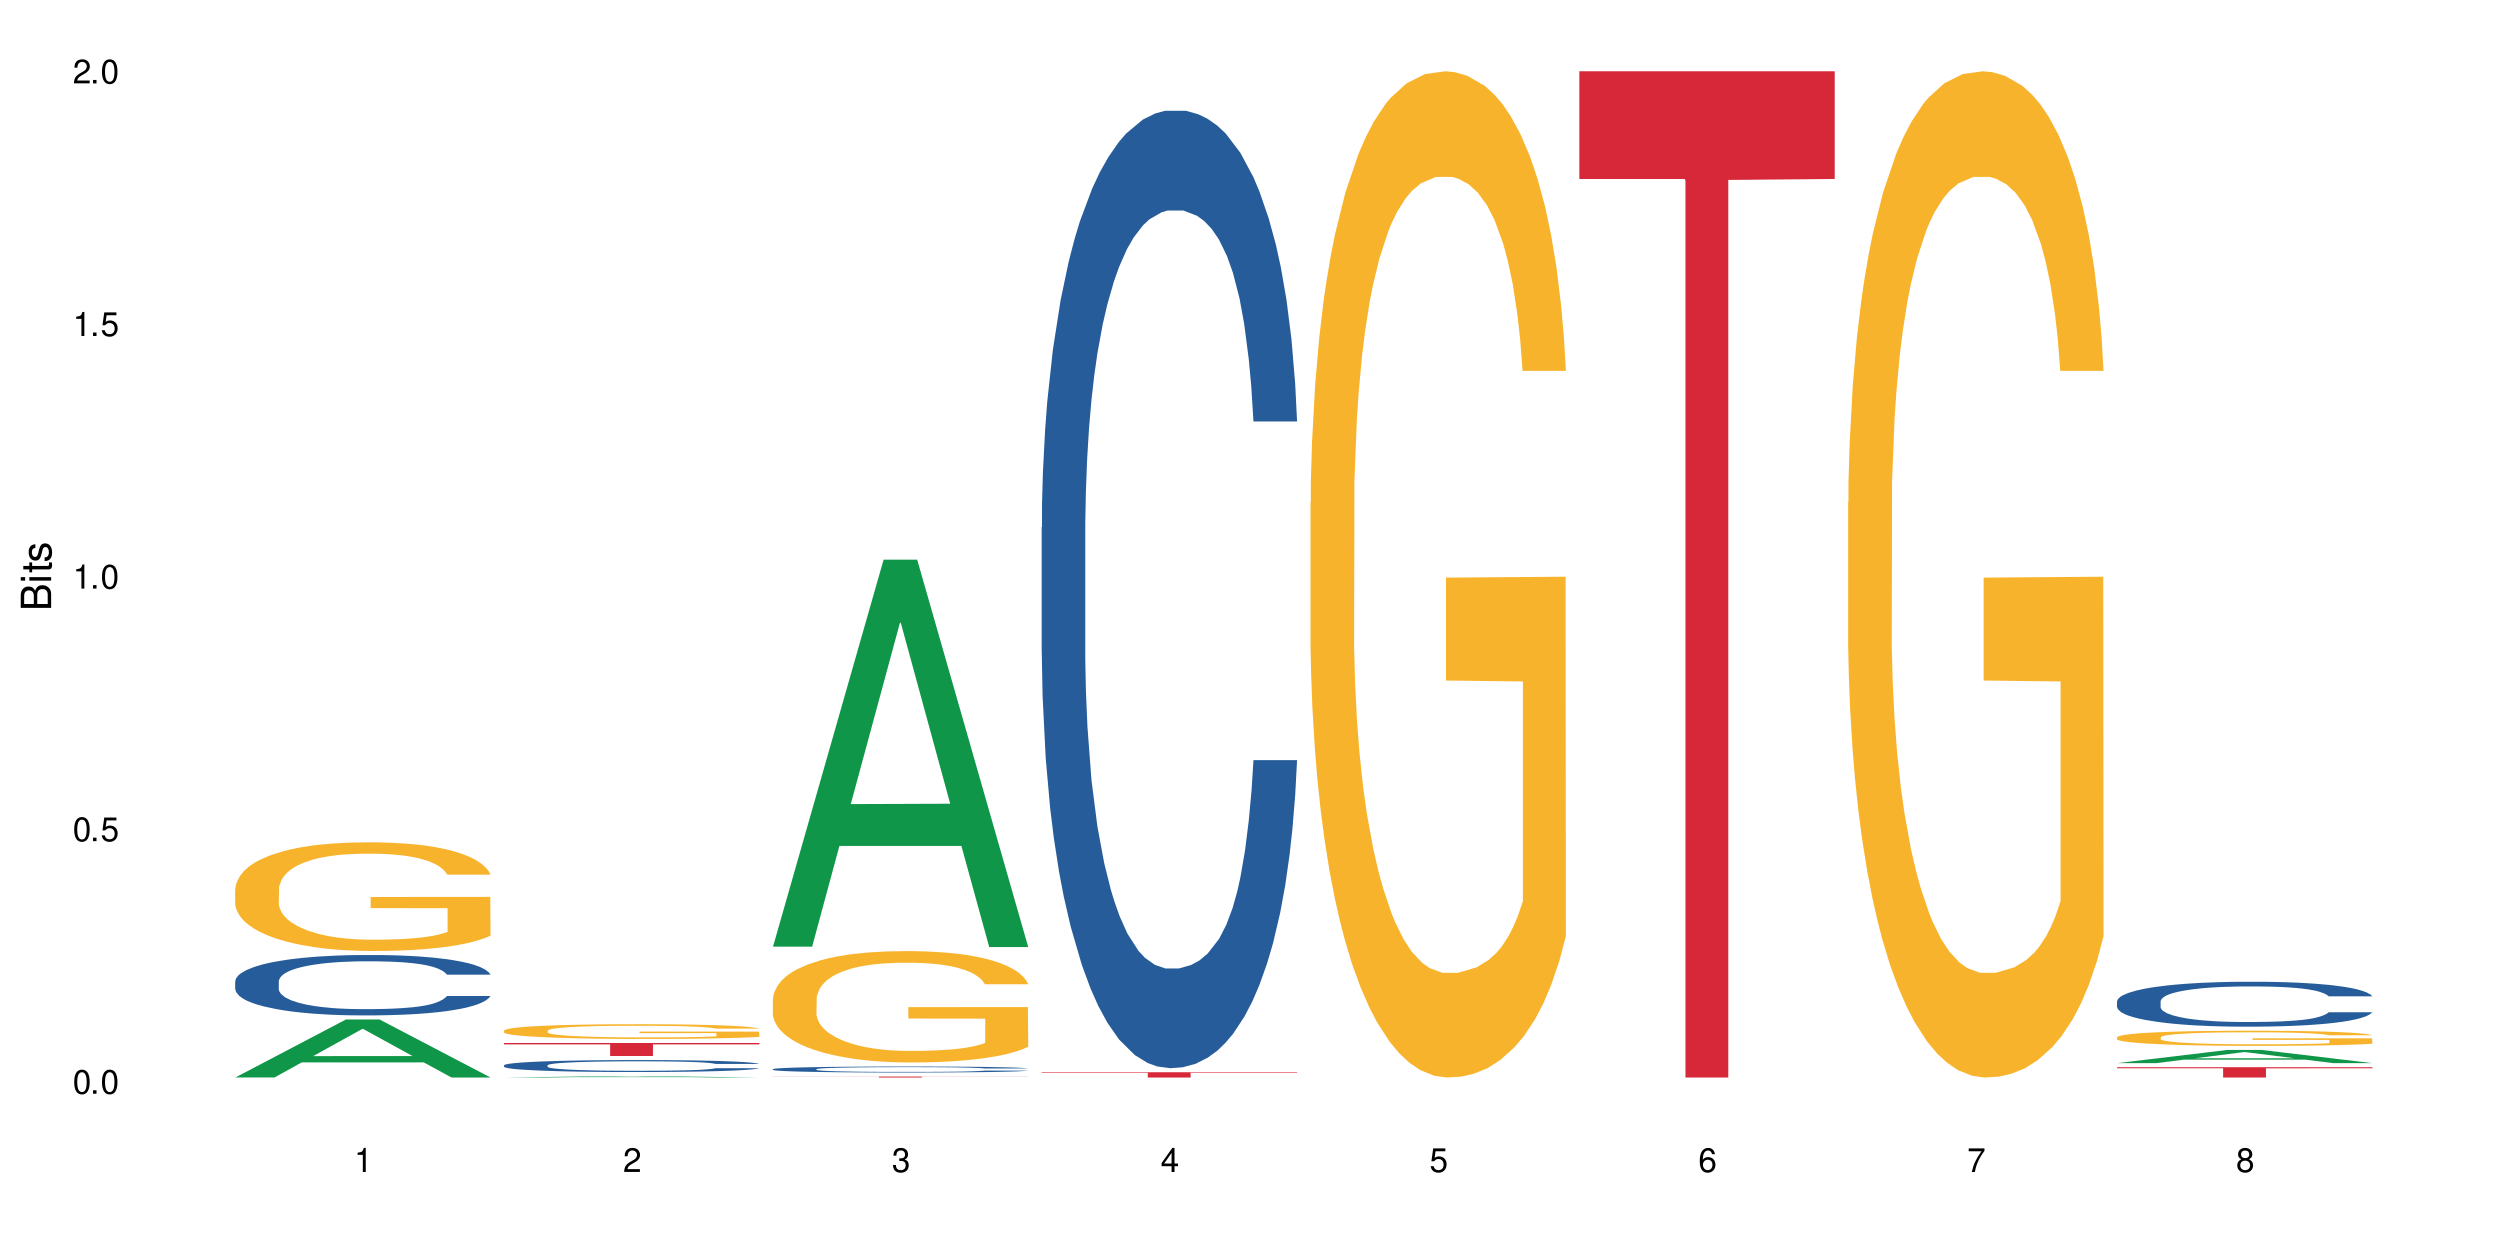
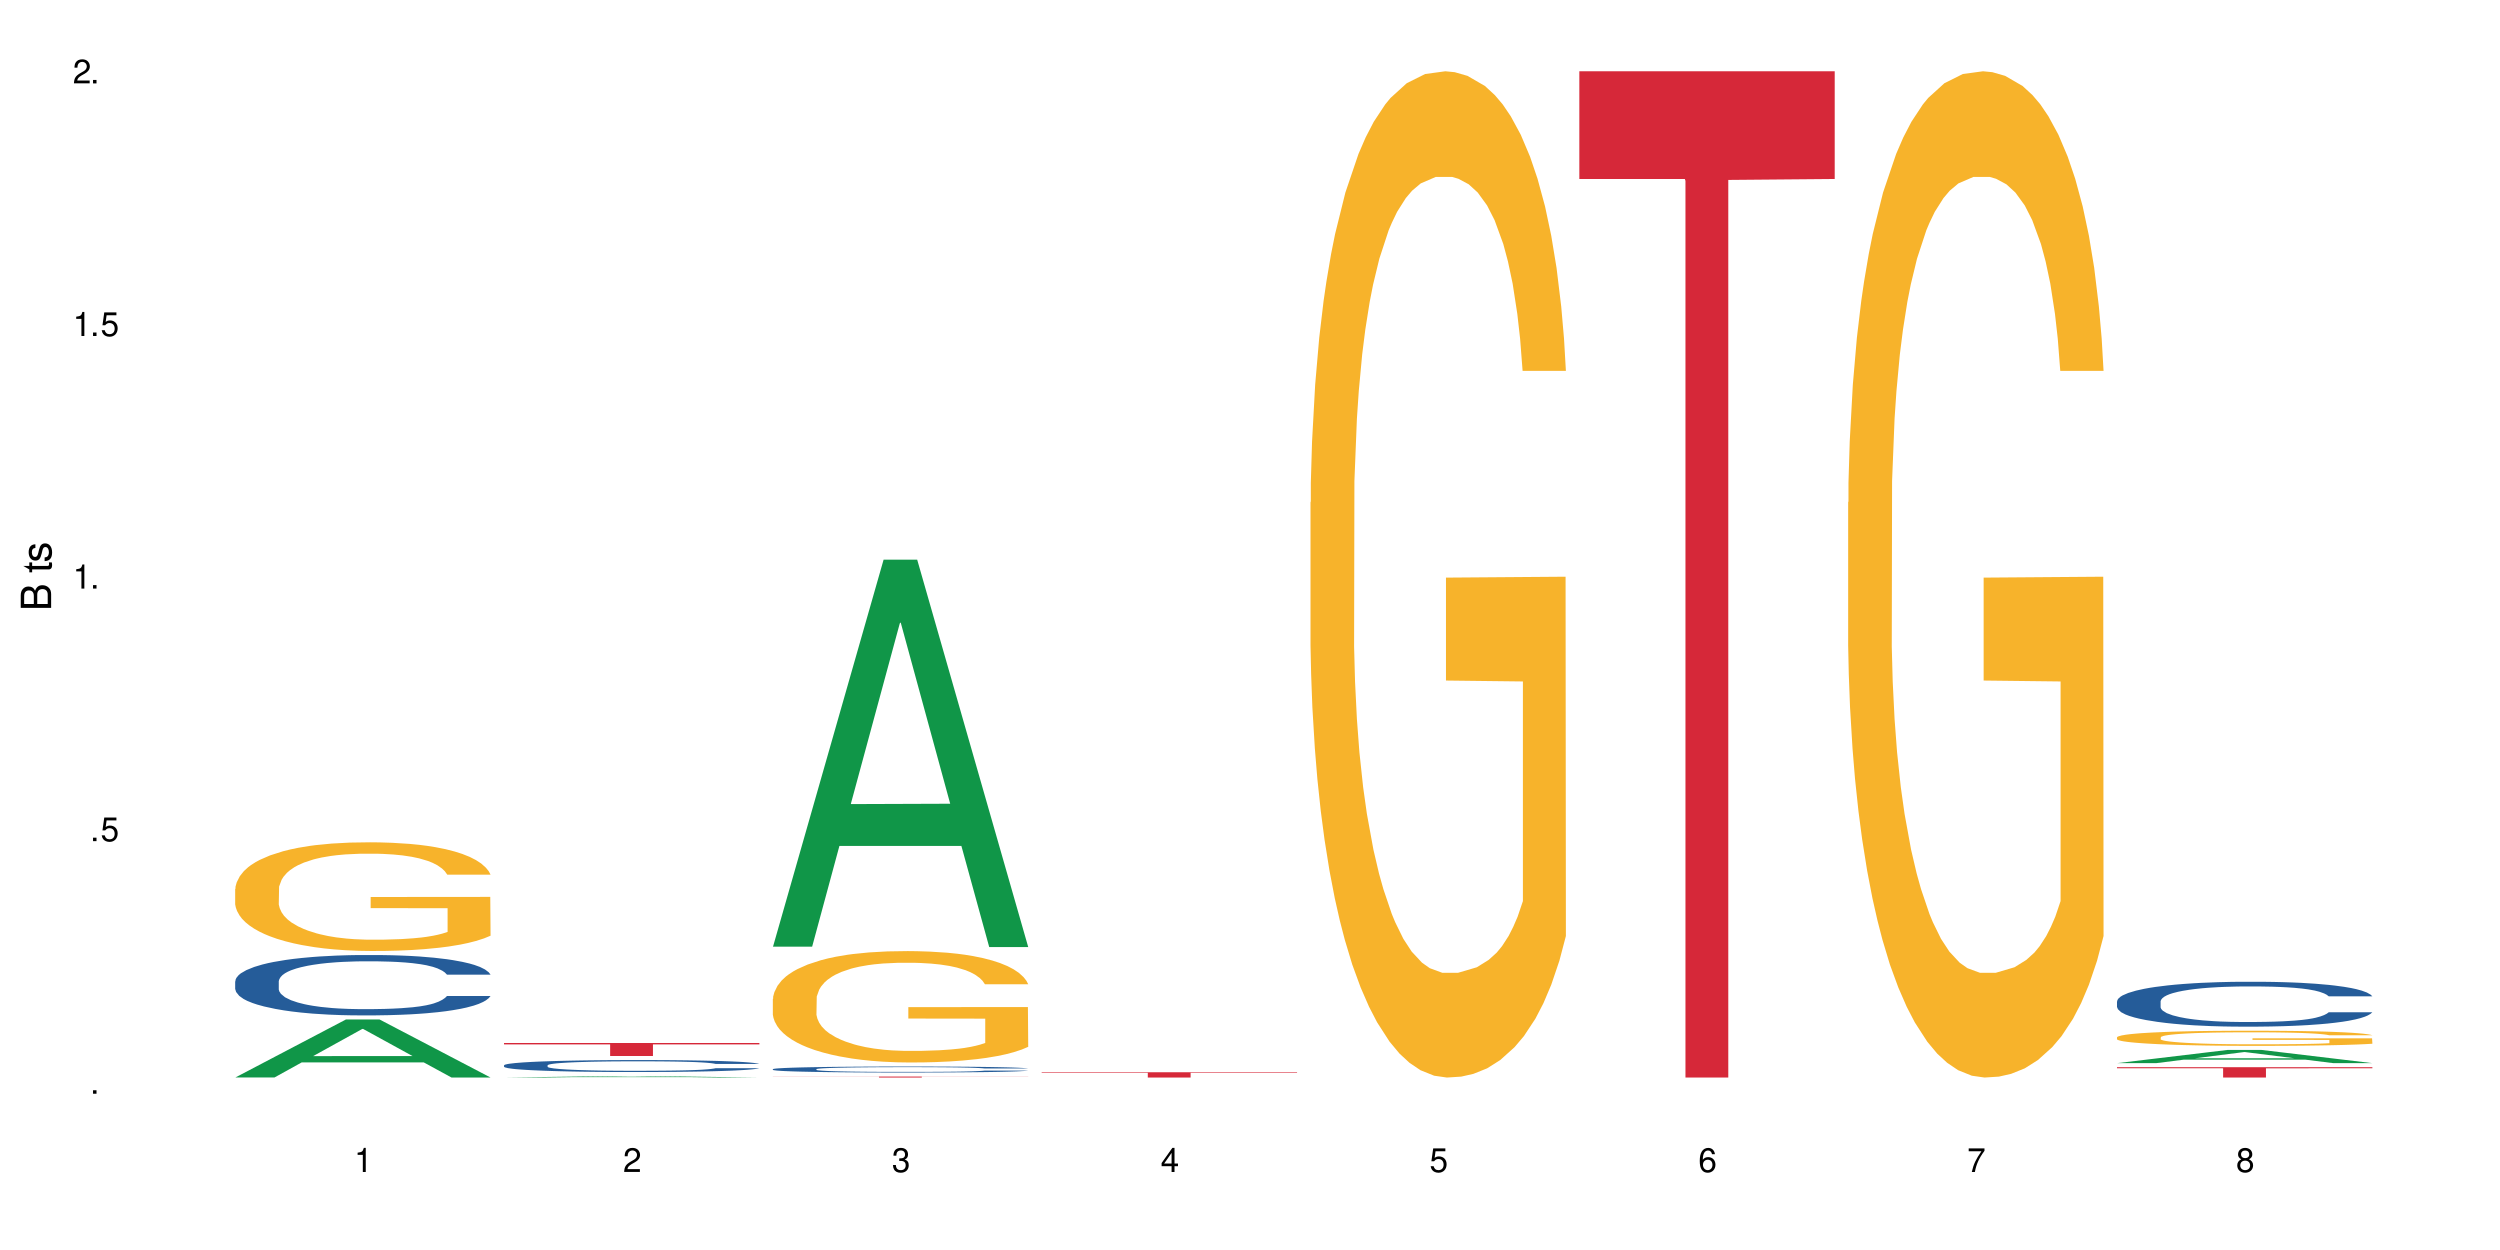
<svg xmlns="http://www.w3.org/2000/svg" xmlns:xlink="http://www.w3.org/1999/xlink" width="720" height="360" viewBox="0 0 720 360">
  <defs>
    <g>
      <g id="glyph-0-0">
</g>
      <g id="glyph-0-1">
-         <path d="M 2.641 -6.938 C 2 -6.938 1.422 -6.656 1.078 -6.172 C 0.641 -5.562 0.406 -4.641 0.406 -3.359 C 0.406 -1.016 1.188 0.219 2.641 0.219 C 4.078 0.219 4.859 -1.016 4.859 -3.297 C 4.859 -4.641 4.656 -5.547 4.203 -6.172 C 3.844 -6.656 3.281 -6.938 2.641 -6.938 Z M 2.641 -6.188 C 3.547 -6.188 4 -5.25 4 -3.375 C 4 -1.406 3.562 -0.484 2.625 -0.484 C 1.734 -0.484 1.281 -1.438 1.281 -3.344 C 1.281 -5.25 1.734 -6.188 2.641 -6.188 Z M 2.641 -6.188 " />
-       </g>
+         </g>
      <g id="glyph-0-2">
        <path d="M 1.828 -1 L 0.828 -1 L 0.828 0 L 1.828 0 Z M 1.828 -1 " />
      </g>
      <g id="glyph-0-3">
        <path d="M 4.562 -6.797 L 1.062 -6.797 L 0.547 -3.094 L 1.328 -3.094 C 1.719 -3.562 2.047 -3.734 2.578 -3.734 C 3.484 -3.734 4.062 -3.109 4.062 -2.094 C 4.062 -1.125 3.484 -0.531 2.578 -0.531 C 1.828 -0.531 1.375 -0.906 1.188 -1.672 L 0.328 -1.672 C 0.453 -1.109 0.547 -0.844 0.75 -0.594 C 1.125 -0.078 1.828 0.219 2.594 0.219 C 3.969 0.219 4.922 -0.781 4.922 -2.219 C 4.922 -3.562 4.031 -4.484 2.719 -4.484 C 2.25 -4.484 1.859 -4.359 1.469 -4.062 L 1.734 -5.969 L 4.562 -5.969 Z M 4.562 -6.797 " />
      </g>
      <g id="glyph-0-4">
        <path d="M 2.484 -4.938 L 2.484 0 L 3.328 0 L 3.328 -6.938 L 2.766 -6.938 C 2.469 -5.875 2.281 -5.734 0.984 -5.562 L 0.984 -4.938 Z M 2.484 -4.938 " />
      </g>
      <g id="glyph-0-5">
        <path d="M 4.859 -0.828 L 1.281 -0.828 C 1.359 -1.406 1.672 -1.781 2.5 -2.281 L 3.469 -2.828 C 4.406 -3.344 4.906 -4.062 4.906 -4.906 C 4.906 -5.484 4.672 -6.031 4.266 -6.406 C 3.859 -6.766 3.375 -6.938 2.719 -6.938 C 1.859 -6.938 1.219 -6.625 0.844 -6.031 C 0.609 -5.672 0.5 -5.234 0.484 -4.531 L 1.328 -4.531 C 1.359 -5.016 1.406 -5.281 1.531 -5.516 C 1.75 -5.938 2.188 -6.203 2.703 -6.203 C 3.469 -6.203 4.031 -5.641 4.031 -4.891 C 4.031 -4.344 3.719 -3.859 3.125 -3.516 L 2.234 -3 C 0.812 -2.172 0.406 -1.531 0.328 -0.016 L 4.859 -0.016 Z M 4.859 -0.828 " />
      </g>
      <g id="glyph-0-6">
        <path d="M 2.125 -3.188 L 2.578 -3.188 C 3.5 -3.188 3.984 -2.766 3.984 -1.922 C 3.984 -1.062 3.469 -0.531 2.594 -0.531 C 1.656 -0.531 1.203 -1 1.156 -2.016 L 0.312 -2.016 C 0.344 -1.453 0.438 -1.094 0.609 -0.781 C 0.953 -0.109 1.625 0.219 2.547 0.219 C 3.953 0.219 4.859 -0.625 4.859 -1.938 C 4.859 -2.828 4.516 -3.297 3.703 -3.594 C 4.344 -3.844 4.656 -4.328 4.656 -5.031 C 4.656 -6.219 3.875 -6.938 2.578 -6.938 C 1.203 -6.938 0.484 -6.172 0.453 -4.703 L 1.297 -4.703 C 1.312 -5.125 1.344 -5.359 1.453 -5.578 C 1.641 -5.969 2.062 -6.203 2.594 -6.203 C 3.344 -6.203 3.797 -5.75 3.797 -5 C 3.797 -4.516 3.609 -4.219 3.25 -4.047 C 3.016 -3.953 2.703 -3.922 2.125 -3.906 Z M 2.125 -3.188 " />
      </g>
      <g id="glyph-0-7">
        <path d="M 3.141 -1.672 L 3.141 0 L 3.984 0 L 3.984 -1.672 L 4.984 -1.672 L 4.984 -2.438 L 3.984 -2.438 L 3.984 -6.938 L 3.359 -6.938 L 0.266 -2.578 L 0.266 -1.672 Z M 3.141 -2.438 L 1 -2.438 L 3.141 -5.5 Z M 3.141 -2.438 " />
      </g>
      <g id="glyph-0-8">
        <path d="M 4.781 -5.125 C 4.609 -6.266 3.891 -6.938 2.844 -6.938 C 2.094 -6.938 1.422 -6.578 1.031 -5.953 C 0.594 -5.266 0.406 -4.422 0.406 -3.172 C 0.406 -2 0.578 -1.25 0.984 -0.641 C 1.359 -0.078 1.953 0.219 2.703 0.219 C 3.984 0.219 4.922 -0.75 4.922 -2.094 C 4.922 -3.375 4.062 -4.281 2.844 -4.281 C 2.172 -4.281 1.641 -4.031 1.281 -3.516 C 1.281 -5.234 1.828 -6.188 2.797 -6.188 C 3.391 -6.188 3.797 -5.797 3.938 -5.125 Z M 2.734 -3.531 C 3.547 -3.531 4.062 -2.953 4.062 -2.031 C 4.062 -1.156 3.484 -0.531 2.703 -0.531 C 1.922 -0.531 1.328 -1.188 1.328 -2.078 C 1.328 -2.938 1.906 -3.531 2.734 -3.531 Z M 2.734 -3.531 " />
      </g>
      <g id="glyph-0-9">
        <path d="M 4.984 -6.797 L 0.438 -6.797 L 0.438 -5.969 L 4.109 -5.969 C 2.5 -3.656 1.828 -2.234 1.328 0 L 2.219 0 C 2.594 -2.172 3.453 -4.047 4.984 -6.094 Z M 4.984 -6.797 " />
      </g>
      <g id="glyph-0-10">
        <path d="M 3.75 -3.656 C 4.469 -4.094 4.688 -4.438 4.688 -5.078 C 4.688 -6.172 3.844 -6.938 2.641 -6.938 C 1.438 -6.938 0.594 -6.172 0.594 -5.094 C 0.594 -4.438 0.812 -4.094 1.516 -3.656 C 0.734 -3.266 0.359 -2.703 0.359 -1.922 C 0.359 -0.656 1.281 0.219 2.641 0.219 C 3.984 0.219 4.922 -0.656 4.922 -1.922 C 4.922 -2.703 4.531 -3.266 3.75 -3.656 Z M 2.641 -6.188 C 3.359 -6.188 3.812 -5.75 3.812 -5.062 C 3.812 -4.406 3.344 -3.984 2.641 -3.984 C 1.922 -3.984 1.453 -4.406 1.453 -5.078 C 1.453 -5.75 1.922 -6.188 2.641 -6.188 Z M 2.641 -3.266 C 3.484 -3.266 4.062 -2.719 4.062 -1.906 C 4.062 -1.078 3.484 -0.531 2.625 -0.531 C 1.797 -0.531 1.219 -1.094 1.219 -1.906 C 1.219 -2.719 1.781 -3.266 2.641 -3.266 Z M 2.641 -3.266 " />
      </g>
      <g id="glyph-1-0">
</g>
      <g id="glyph-1-1">
        <path d="M 0 -0.953 L 0 -4.891 C 0 -5.719 -0.234 -6.344 -0.734 -6.797 C -1.188 -7.234 -1.812 -7.469 -2.5 -7.469 C -3.547 -7.469 -4.188 -7 -4.625 -5.875 C -4.984 -6.688 -5.625 -7.094 -6.531 -7.094 C -7.172 -7.094 -7.734 -6.859 -8.141 -6.391 C -8.562 -5.922 -8.75 -5.344 -8.75 -4.5 L -8.75 -0.953 Z M -4.984 -2.062 L -7.766 -2.062 L -7.766 -4.219 C -7.766 -4.844 -7.688 -5.203 -7.453 -5.5 C -7.219 -5.812 -6.859 -5.969 -6.375 -5.969 C -5.891 -5.969 -5.531 -5.812 -5.297 -5.5 C -5.062 -5.203 -4.984 -4.844 -4.984 -4.219 Z M -0.984 -2.062 L -4 -2.062 L -4 -4.781 C -4 -5.766 -3.438 -6.359 -2.484 -6.359 C -1.547 -6.359 -0.984 -5.766 -0.984 -4.781 Z M -0.984 -2.062 " />
      </g>
      <g id="glyph-1-2">
-         <path d="M -6.281 -1.797 L -6.281 -0.797 L 0 -0.797 L 0 -1.797 Z M -8.75 -1.797 L -8.75 -0.797 L -7.484 -0.797 L -7.484 -1.797 Z M -8.75 -1.797 " />
-       </g>
+         </g>
      <g id="glyph-1-3">
-         <path d="M -6.281 -3.047 L -6.281 -2.016 L -8.016 -2.016 L -8.016 -1.016 L -6.281 -1.016 L -6.281 -0.172 L -5.469 -0.172 L -5.469 -1.016 L -0.719 -1.016 C -0.078 -1.016 0.281 -1.453 0.281 -2.234 C 0.281 -2.5 0.25 -2.719 0.188 -3.047 L -0.641 -3.047 C -0.609 -2.906 -0.594 -2.766 -0.594 -2.562 C -0.594 -2.141 -0.719 -2.016 -1.156 -2.016 L -5.469 -2.016 L -5.469 -3.047 Z M -6.281 -3.047 " />
+         <path d="M -6.281 -3.047 L -6.281 -2.016 L -8.016 -2.016 L -6.281 -1.016 L -6.281 -0.172 L -5.469 -0.172 L -5.469 -1.016 L -0.719 -1.016 C -0.078 -1.016 0.281 -1.453 0.281 -2.234 C 0.281 -2.5 0.25 -2.719 0.188 -3.047 L -0.641 -3.047 C -0.609 -2.906 -0.594 -2.766 -0.594 -2.562 C -0.594 -2.141 -0.719 -2.016 -1.156 -2.016 L -5.469 -2.016 L -5.469 -3.047 Z M -6.281 -3.047 " />
      </g>
      <g id="glyph-1-4">
        <path d="M -4.531 -5.25 C -5.766 -5.25 -6.469 -4.422 -6.469 -2.969 C -6.469 -1.516 -5.719 -0.562 -4.547 -0.562 C -3.562 -0.562 -3.094 -1.062 -2.734 -2.562 L -2.516 -3.484 C -2.344 -4.188 -2.094 -4.469 -1.641 -4.469 C -1.047 -4.469 -0.641 -3.875 -0.641 -3 C -0.641 -2.453 -0.797 -2 -1.062 -1.75 C -1.25 -1.594 -1.422 -1.531 -1.875 -1.469 L -1.875 -0.406 C -0.422 -0.453 0.281 -1.266 0.281 -2.922 C 0.281 -4.5 -0.5 -5.516 -1.719 -5.516 C -2.656 -5.516 -3.172 -4.984 -3.469 -3.734 L -3.703 -2.766 C -3.891 -1.953 -4.156 -1.609 -4.594 -1.609 C -5.188 -1.609 -5.547 -2.125 -5.547 -2.938 C -5.547 -3.75 -5.203 -4.172 -4.531 -4.203 Z M -4.531 -5.25 " />
      </g>
    </g>
  </defs>
  <rect x="-72" y="-36" width="864" height="432" fill="rgb(100%, 100%, 100%)" fill-opacity="1" />
  <path fill-rule="nonzero" fill="rgb(6.275%, 58.824%, 28.235%)" fill-opacity="1" d="M 67.73 310.316 L 67.809 310.301 L 99.637 293.605 L 109.301 293.605 L 141.281 310.332 L 130.047 310.332 L 122.031 305.965 L 86.906 305.965 L 79.047 310.316 L 67.73 310.316 L 90.285 304.16 L 118.809 304.145 L 104.586 296.34 L 104.43 296.324 L 104.27 296.371 L 90.207 304.145 L 90.285 304.16 Z M 67.73 310.316 " />
  <path fill-rule="nonzero" fill="rgb(14.51%, 36.078%, 60%)" fill-opacity="1" d="M 67.73 282.617 L 67.82 282.602 L 67.82 282.219 L 68.09 281.617 L 68.719 280.852 L 69.344 280.328 L 70.961 279.391 L 73.203 278.484 L 75.535 277.785 L 77.238 277.371 L 78.766 277.055 L 82.262 276.465 L 84.504 276.164 L 86.926 275.895 L 89.887 275.625 L 92.039 275.465 L 96.883 275.211 L 100.469 275.098 L 103.25 275.051 L 109.262 275.051 L 112.848 275.113 L 115.449 275.195 L 118.32 275.32 L 120.742 275.465 L 124.957 275.816 L 128.727 276.258 L 130.43 276.516 L 133.121 277.008 L 135.184 277.484 L 136.617 277.898 L 138.234 278.484 L 139.668 279.199 L 140.746 280.012 L 141.281 280.695 L 128.727 280.695 L 128.098 280.059 L 127.379 279.566 L 126.035 278.914 L 124.688 278.453 L 122.805 277.992 L 121.102 277.691 L 118.77 277.387 L 116.707 277.199 L 114.555 277.055 L 112.488 276.961 L 108.543 276.863 L 103.969 276.863 L 102.266 276.895 L 98.766 277.023 L 96.883 277.133 L 94.191 277.355 L 92.309 277.562 L 90.066 277.883 L 88.539 278.152 L 86.656 278.566 L 85.312 278.93 L 83.785 279.453 L 82.891 279.852 L 82.082 280.297 L 81.363 280.82 L 80.828 281.379 L 80.469 281.965 L 80.289 282.539 L 80.289 285.004 L 80.469 285.574 L 80.918 286.242 L 82.082 287.211 L 83.785 288.055 L 85.762 288.723 L 87.645 289.199 L 88.719 289.422 L 90.156 289.676 L 92.398 289.992 L 95.629 290.312 L 97.512 290.438 L 100.383 290.566 L 103.34 290.629 L 107.289 290.629 L 110.785 290.566 L 113.117 290.484 L 115.539 290.359 L 118.859 290.09 L 120.922 289.836 L 122.715 289.531 L 124.062 289.23 L 124.957 288.977 L 126.305 288.484 L 127.379 287.941 L 128.188 287.387 L 128.727 286.848 L 141.281 286.848 L 140.746 287.48 L 139.938 288.102 L 139.129 288.562 L 137.875 289.121 L 136.441 289.613 L 134.375 290.168 L 132.672 290.535 L 130.43 290.93 L 128.367 291.234 L 126.125 291.504 L 122.805 291.82 L 120.652 291.98 L 118.32 292.125 L 115.539 292.25 L 112.043 292.363 L 108.273 292.426 L 104.777 292.441 L 101.008 292.41 L 98.227 292.348 L 94.551 292.203 L 89.977 291.918 L 86.656 291.613 L 84.055 291.312 L 81.812 290.996 L 79.301 290.566 L 76.074 289.867 L 74.098 289.324 L 72.754 288.879 L 71.23 288.262 L 70.152 287.703 L 68.898 286.812 L 68 285.688 L 67.73 284.812 Z M 67.73 282.617 " />
  <path fill-rule="nonzero" fill="rgb(96.863%, 70.196%, 16.863%)" fill-opacity="1" d="M 67.73 255.992 L 67.82 255.961 L 67.82 255.391 L 68.18 254.105 L 69.078 252.332 L 70.242 250.875 L 71.5 249.73 L 72.305 249.129 L 73.652 248.273 L 74.816 247.645 L 77.777 246.355 L 81.543 245.156 L 83.609 244.641 L 85.941 244.156 L 89.258 243.613 L 90.785 243.41 L 95.449 242.953 L 100.738 242.668 L 106.57 242.582 L 109.262 242.609 L 112.938 242.727 L 117.961 243.039 L 120.832 243.324 L 123.074 243.613 L 125.406 243.984 L 128.277 244.555 L 130.969 245.242 L 133.121 245.926 L 135.273 246.785 L 137.066 247.699 L 138.594 248.699 L 139.938 249.902 L 140.746 250.902 L 141.281 251.902 L 128.816 251.902 L 128.098 250.902 L 127.289 250.129 L 125.945 249.188 L 124.598 248.5 L 123.254 247.957 L 120.742 247.215 L 118.59 246.758 L 115.898 246.355 L 113.297 246.098 L 110.336 245.926 L 108.543 245.871 L 103.789 245.871 L 99.484 246.07 L 96.973 246.301 L 95.18 246.527 L 92.668 246.957 L 91.141 247.301 L 90.246 247.527 L 87.555 248.414 L 85.762 249.215 L 84.773 249.758 L 83.52 250.617 L 82.621 251.387 L 81.633 252.531 L 81.098 253.391 L 80.379 255.332 L 80.289 260.48 L 80.559 261.566 L 81.098 262.738 L 81.812 263.766 L 82.891 264.855 L 83.965 265.684 L 85.852 266.797 L 87.465 267.539 L 88.719 268.027 L 91.141 268.797 L 92.129 269.055 L 94.461 269.57 L 96.883 269.973 L 99.844 270.312 L 102.086 270.484 L 105.672 270.629 L 110.246 270.629 L 115.629 270.457 L 119.039 270.227 L 121.371 270 L 122.895 269.801 L 124.777 269.484 L 126.125 269.199 L 127.379 268.883 L 128.906 268.398 L 128.906 261.566 L 106.75 261.539 L 106.75 258.336 L 141.195 258.305 L 141.281 269.484 L 139.398 270.258 L 137.066 271 L 134.824 271.57 L 132.492 272.059 L 129.176 272.602 L 126.484 272.945 L 122.355 273.344 L 118.59 273.602 L 114.645 273.773 L 111.145 273.859 L 107.02 273.887 L 103.34 273.832 L 99.395 273.66 L 96.254 273.43 L 93.383 273.145 L 90.516 272.773 L 86.926 272.172 L 84.594 271.688 L 82.172 271.086 L 79.75 270.371 L 77.598 269.598 L 76.164 269 L 74.727 268.312 L 73.203 267.457 L 71.766 266.484 L 70.691 265.598 L 69.703 264.598 L 68.988 263.652 L 68.27 262.367 L 67.91 261.336 L 67.73 260.449 Z M 67.73 255.992 " />
  <path fill-rule="nonzero" fill="rgb(6.275%, 58.824%, 28.235%)" fill-opacity="1" d="M 145.156 310.332 L 145.234 310.332 L 177.059 309.906 L 186.723 309.906 L 218.707 310.332 L 207.469 310.332 L 199.453 310.223 L 164.328 310.223 L 156.469 310.332 L 145.156 310.332 L 167.707 310.176 L 196.23 310.176 L 182.008 309.977 L 181.695 309.977 L 167.629 310.176 L 167.707 310.176 Z M 145.156 310.332 " />
  <path fill-rule="nonzero" fill="rgb(14.51%, 36.078%, 60%)" fill-opacity="1" d="M 145.156 306.801 L 145.242 306.797 L 145.242 306.723 L 145.512 306.602 L 146.141 306.449 L 146.77 306.348 L 148.383 306.16 L 150.625 305.98 L 152.957 305.844 L 154.664 305.762 L 156.188 305.699 L 159.684 305.582 L 161.93 305.523 L 164.352 305.469 L 167.309 305.414 L 169.461 305.383 L 174.305 305.332 L 177.895 305.312 L 180.676 305.301 L 186.684 305.301 L 190.273 305.312 L 192.875 305.328 L 195.742 305.355 L 198.164 305.383 L 202.383 305.453 L 206.148 305.539 L 207.852 305.59 L 210.543 305.688 L 212.605 305.781 L 214.043 305.863 L 215.656 305.98 L 217.094 306.121 L 218.168 306.285 L 218.707 306.418 L 206.148 306.418 L 205.52 306.293 L 204.805 306.195 L 203.457 306.066 L 202.113 305.977 L 200.23 305.883 L 198.523 305.824 L 196.191 305.766 L 194.129 305.727 L 191.977 305.699 L 189.914 305.68 L 185.969 305.66 L 181.391 305.66 L 179.688 305.668 L 176.191 305.691 L 174.305 305.715 L 171.613 305.758 L 169.73 305.797 L 167.488 305.863 L 165.965 305.914 L 164.082 305.996 L 162.734 306.07 L 161.211 306.172 L 160.312 306.25 L 159.508 306.34 L 158.789 306.445 L 158.25 306.555 L 157.891 306.672 L 157.711 306.785 L 157.711 307.27 L 157.891 307.383 L 158.34 307.516 L 159.508 307.707 L 161.211 307.875 L 163.184 308.008 L 165.066 308.102 L 166.145 308.145 L 167.578 308.195 L 169.82 308.258 L 173.051 308.324 L 174.934 308.348 L 177.805 308.371 L 180.766 308.387 L 184.711 308.387 L 188.211 308.371 L 190.543 308.355 L 192.965 308.332 L 196.281 308.277 L 198.344 308.227 L 200.141 308.168 L 201.484 308.109 L 202.383 308.059 L 203.727 307.961 L 204.805 307.855 L 205.609 307.742 L 206.148 307.637 L 218.707 307.637 L 218.168 307.762 L 217.359 307.887 L 216.555 307.977 L 215.297 308.086 L 213.863 308.184 L 211.801 308.293 L 210.094 308.367 L 207.852 308.445 L 205.789 308.504 L 203.547 308.559 L 200.23 308.621 L 198.074 308.652 L 195.742 308.68 L 192.965 308.707 L 189.465 308.727 L 185.699 308.742 L 182.199 308.742 L 178.434 308.738 L 175.652 308.727 L 171.973 308.695 L 167.398 308.641 L 164.082 308.582 L 161.48 308.52 L 159.238 308.457 L 156.727 308.371 L 153.496 308.234 L 151.523 308.129 L 150.176 308.039 L 148.652 307.918 L 147.574 307.805 L 146.32 307.629 L 145.422 307.406 L 145.156 307.234 Z M 145.156 306.801 " />
-   <path fill-rule="nonzero" fill="rgb(96.863%, 70.196%, 16.863%)" fill-opacity="1" d="M 145.156 296.793 L 145.242 296.789 L 145.242 296.711 L 145.602 296.535 L 146.5 296.297 L 147.664 296.098 L 148.922 295.945 L 149.73 295.863 L 151.074 295.746 L 152.242 295.66 L 155.199 295.488 L 158.969 295.324 L 161.031 295.254 L 163.363 295.191 L 166.684 295.117 L 168.207 295.09 L 172.871 295.027 L 178.164 294.988 L 183.992 294.977 L 186.684 294.98 L 190.363 294.996 L 195.387 295.039 L 198.254 295.078 L 200.496 295.117 L 202.828 295.168 L 205.699 295.242 L 208.391 295.336 L 210.543 295.43 L 212.695 295.547 L 214.492 295.668 L 216.016 295.805 L 217.359 295.969 L 218.168 296.102 L 218.707 296.238 L 206.238 296.238 L 205.52 296.102 L 204.715 296 L 203.367 295.871 L 202.023 295.777 L 200.676 295.703 L 198.164 295.605 L 196.012 295.543 L 193.32 295.488 L 190.723 295.453 L 187.762 295.43 L 185.969 295.422 L 181.211 295.422 L 176.906 295.449 L 174.395 295.48 L 172.602 295.512 L 170.09 295.57 L 168.566 295.617 L 167.668 295.645 L 164.977 295.766 L 163.184 295.875 L 162.195 295.949 L 160.941 296.062 L 160.043 296.168 L 159.059 296.324 L 158.52 296.441 L 157.801 296.703 L 157.711 297.398 L 157.98 297.547 L 158.52 297.703 L 159.238 297.844 L 160.312 297.992 L 161.391 298.102 L 163.273 298.254 L 164.887 298.355 L 166.145 298.422 L 168.566 298.523 L 169.551 298.559 L 171.883 298.629 L 174.305 298.684 L 177.266 298.73 L 179.508 298.754 L 183.098 298.773 L 187.672 298.773 L 193.055 298.75 L 196.461 298.719 L 198.793 298.688 L 200.32 298.66 L 202.203 298.617 L 203.547 298.578 L 204.805 298.535 L 206.328 298.473 L 206.328 297.547 L 184.172 297.543 L 184.172 297.109 L 218.617 297.105 L 218.707 298.617 L 216.824 298.723 L 214.492 298.824 L 212.25 298.898 L 209.918 298.965 L 206.598 299.039 L 203.906 299.086 L 199.781 299.141 L 196.012 299.176 L 192.066 299.199 L 188.566 299.211 L 184.441 299.215 L 180.766 299.207 L 176.816 299.184 L 173.68 299.152 L 170.809 299.113 L 167.938 299.062 L 164.352 298.98 L 162.016 298.914 L 159.594 298.836 L 157.172 298.738 L 155.02 298.633 L 153.586 298.551 L 152.152 298.461 L 150.625 298.344 L 149.191 298.211 L 148.113 298.09 L 147.129 297.957 L 146.41 297.828 L 145.691 297.656 L 145.332 297.516 L 145.156 297.395 Z M 145.156 296.793 " />
  <path fill-rule="nonzero" fill="rgb(83.922%, 15.686%, 22.353%)" fill-opacity="1" d="M 145.156 300.379 L 218.707 300.379 L 218.707 300.781 L 188.051 300.785 L 188.051 304.137 L 175.719 304.137 L 175.719 300.789 L 175.539 300.781 L 145.156 300.781 Z M 145.156 300.379 " />
  <path fill-rule="nonzero" fill="rgb(6.275%, 58.824%, 28.235%)" fill-opacity="1" d="M 222.578 272.648 L 222.656 272.543 L 254.48 161.176 L 264.148 161.176 L 296.129 272.754 L 284.895 272.754 L 276.879 243.625 L 241.75 243.625 L 233.895 272.648 L 222.578 272.648 L 245.129 231.578 L 273.656 231.473 L 259.434 179.402 L 259.273 179.301 L 259.117 179.613 L 245.051 231.473 L 245.129 231.578 Z M 222.578 272.648 " />
  <path fill-rule="nonzero" fill="rgb(14.51%, 36.078%, 60%)" fill-opacity="1" d="M 222.578 307.91 L 222.668 307.91 L 222.668 307.871 L 222.938 307.812 L 223.562 307.734 L 224.191 307.684 L 225.809 307.59 L 228.051 307.5 L 230.383 307.43 L 232.086 307.391 L 233.609 307.359 L 237.109 307.301 L 239.352 307.27 L 241.773 307.242 L 244.734 307.219 L 246.887 307.199 L 251.73 307.176 L 255.316 307.164 L 258.098 307.16 L 264.109 307.16 L 267.695 307.168 L 270.297 307.176 L 273.168 307.188 L 275.59 307.199 L 279.805 307.234 L 283.57 307.281 L 285.277 307.305 L 287.969 307.355 L 290.031 307.402 L 291.465 307.441 L 293.082 307.5 L 294.516 307.57 L 295.59 307.652 L 296.129 307.719 L 283.57 307.719 L 282.945 307.656 L 282.227 307.609 L 280.883 307.543 L 279.535 307.496 L 277.652 307.453 L 275.949 307.422 L 273.617 307.391 L 271.551 307.375 L 269.398 307.359 L 267.336 307.348 L 263.391 307.34 L 258.816 307.34 L 257.109 307.344 L 253.613 307.355 L 251.73 307.367 L 249.039 307.391 L 247.156 307.41 L 244.914 307.441 L 243.387 307.469 L 241.504 307.508 L 240.16 307.547 L 238.633 307.598 L 237.738 307.637 L 236.93 307.68 L 236.211 307.734 L 235.672 307.789 L 235.316 307.848 L 235.137 307.902 L 235.137 308.148 L 235.316 308.207 L 235.762 308.27 L 236.93 308.367 L 238.633 308.453 L 240.605 308.52 L 242.492 308.566 L 243.566 308.586 L 245.004 308.613 L 247.246 308.645 L 250.473 308.676 L 252.355 308.688 L 255.227 308.699 L 258.188 308.707 L 262.133 308.707 L 265.633 308.699 L 267.965 308.691 L 270.387 308.68 L 273.707 308.652 L 275.77 308.629 L 277.562 308.598 L 278.906 308.566 L 279.805 308.543 L 281.148 308.492 L 282.227 308.441 L 283.035 308.387 L 283.57 308.332 L 296.129 308.332 L 295.59 308.395 L 294.785 308.457 L 293.977 308.5 L 292.723 308.559 L 291.285 308.605 L 289.223 308.66 L 287.52 308.699 L 285.277 308.738 L 283.215 308.766 L 280.973 308.793 L 277.652 308.824 L 275.5 308.84 L 273.168 308.855 L 270.387 308.867 L 266.887 308.879 L 263.121 308.887 L 259.621 308.887 L 255.855 308.883 L 253.074 308.879 L 249.398 308.863 L 244.824 308.836 L 241.504 308.805 L 238.902 308.773 L 236.66 308.742 L 234.148 308.699 L 230.918 308.633 L 228.945 308.578 L 227.602 308.535 L 226.074 308.473 L 225 308.418 L 223.742 308.328 L 222.848 308.215 L 222.578 308.129 Z M 222.578 307.91 " />
  <path fill-rule="nonzero" fill="rgb(96.863%, 70.196%, 16.863%)" fill-opacity="1" d="M 222.578 287.656 L 222.668 287.625 L 222.668 287.039 L 223.027 285.723 L 223.922 283.906 L 225.09 282.41 L 226.344 281.238 L 227.152 280.625 L 228.496 279.746 L 229.664 279.102 L 232.625 277.781 L 236.391 276.551 L 238.453 276.023 L 240.785 275.527 L 244.105 274.969 L 245.629 274.766 L 250.293 274.297 L 255.586 274.004 L 261.418 273.914 L 264.109 273.945 L 267.785 274.062 L 272.809 274.383 L 275.68 274.676 L 277.922 274.969 L 280.254 275.352 L 283.125 275.938 L 285.816 276.641 L 287.969 277.344 L 290.121 278.223 L 291.914 279.16 L 293.438 280.184 L 294.785 281.414 L 295.59 282.441 L 296.129 283.465 L 283.66 283.465 L 282.945 282.441 L 282.137 281.648 L 280.793 280.684 L 279.445 279.98 L 278.102 279.422 L 275.59 278.66 L 273.438 278.191 L 270.746 277.781 L 268.145 277.52 L 265.184 277.344 L 263.391 277.285 L 258.637 277.285 L 254.332 277.488 L 251.82 277.723 L 250.023 277.957 L 247.512 278.398 L 245.988 278.75 L 245.094 278.984 L 242.402 279.891 L 240.605 280.711 L 239.621 281.27 L 238.363 282.148 L 237.469 282.938 L 236.48 284.109 L 235.941 284.988 L 235.227 286.98 L 235.137 292.258 L 235.406 293.371 L 235.941 294.57 L 236.66 295.625 L 237.738 296.738 L 238.812 297.59 L 240.695 298.73 L 242.312 299.492 L 243.566 299.992 L 245.988 300.781 L 246.977 301.047 L 249.309 301.574 L 251.73 301.984 L 254.691 302.336 L 256.934 302.512 L 260.52 302.656 L 265.094 302.656 L 270.477 302.48 L 273.887 302.246 L 276.219 302.012 L 277.742 301.809 L 279.625 301.484 L 280.973 301.191 L 282.227 300.871 L 283.75 300.371 L 283.75 293.371 L 261.598 293.34 L 261.598 290.059 L 296.039 290.027 L 296.129 301.484 L 294.246 302.277 L 291.914 303.039 L 289.672 303.625 L 287.34 304.121 L 284.02 304.68 L 281.328 305.031 L 277.203 305.441 L 273.438 305.703 L 269.488 305.879 L 265.992 305.969 L 261.867 305.996 L 258.188 305.938 L 254.242 305.762 L 251.102 305.527 L 248.23 305.234 L 245.359 304.855 L 241.773 304.238 L 239.441 303.742 L 237.02 303.125 L 234.598 302.395 L 232.445 301.602 L 231.008 300.988 L 229.574 300.285 L 228.051 299.406 L 226.613 298.41 L 225.539 297.5 L 224.551 296.477 L 223.832 295.508 L 223.117 294.191 L 222.758 293.137 L 222.578 292.227 Z M 222.578 287.656 " />
  <path fill-rule="nonzero" fill="rgb(83.922%, 15.686%, 22.353%)" fill-opacity="1" d="M 222.578 310.051 L 296.129 310.051 L 296.129 310.082 L 265.477 310.082 L 265.477 310.332 L 253.141 310.332 L 253.141 310.082 L 222.578 310.082 Z M 222.578 310.051 " />
-   <path fill-rule="nonzero" fill="rgb(14.51%, 36.078%, 60%)" fill-opacity="1" d="M 300 151.879 L 300.09 151.629 L 300.09 145.578 L 300.359 136.004 L 300.988 123.902 L 301.617 115.586 L 303.23 100.715 L 305.473 86.348 L 307.805 75.258 L 309.508 68.707 L 311.035 63.664 L 314.531 54.34 L 316.773 49.551 L 319.195 45.266 L 322.156 40.98 L 324.309 38.461 L 329.152 34.43 L 332.742 32.664 L 335.52 31.906 L 341.531 31.906 L 345.117 32.914 L 347.719 34.176 L 350.59 36.191 L 353.012 38.461 L 357.227 44.008 L 360.996 51.062 L 362.699 55.098 L 365.391 62.91 L 367.453 70.469 L 368.891 77.023 L 370.504 86.348 L 371.938 97.691 L 373.016 110.547 L 373.555 121.383 L 360.996 121.383 L 360.367 111.301 L 359.648 103.488 L 358.305 93.156 L 356.961 85.844 L 355.074 78.535 L 353.371 73.746 L 351.039 68.957 L 348.977 65.934 L 346.824 63.664 L 344.762 62.152 L 340.812 60.641 L 336.238 60.641 L 334.535 61.145 L 331.035 63.16 L 329.152 64.926 L 326.461 68.453 L 324.578 71.73 L 322.336 76.773 L 320.812 81.055 L 318.926 87.609 L 317.582 93.406 L 316.059 101.723 L 315.16 108.023 L 314.352 115.082 L 313.637 123.398 L 313.098 132.223 L 312.738 141.547 L 312.559 150.621 L 312.559 189.688 L 312.738 198.762 L 313.188 209.348 L 314.352 224.723 L 316.059 238.078 L 318.031 248.664 L 319.914 256.227 L 320.992 259.754 L 322.426 263.789 L 324.668 268.828 L 327.898 273.871 L 329.781 275.887 L 332.652 277.902 L 335.609 278.91 L 339.559 278.91 L 343.055 277.902 L 345.387 276.645 L 347.809 274.625 L 351.129 270.34 L 353.191 266.309 L 354.984 261.52 L 356.332 256.73 L 357.227 252.699 L 358.574 244.887 L 359.648 236.316 L 360.457 227.492 L 360.996 218.926 L 373.555 218.926 L 373.016 229.008 L 372.207 238.836 L 371.402 246.145 L 370.145 254.969 L 368.711 262.781 L 366.645 271.602 L 364.941 277.398 L 362.699 283.699 L 360.637 288.488 L 358.395 292.773 L 355.074 297.812 L 352.922 300.336 L 350.59 302.602 L 347.809 304.621 L 344.312 306.383 L 340.543 307.391 L 337.047 307.645 L 333.277 307.141 L 330.5 306.133 L 326.82 303.863 L 322.246 299.328 L 318.926 294.539 L 316.324 289.75 L 314.082 284.707 L 311.57 277.902 L 308.344 266.812 L 306.371 258.242 L 305.023 251.188 L 303.5 241.355 L 302.422 232.535 L 301.168 218.422 L 300.27 200.523 L 300 186.664 Z M 300 151.879 " />
  <path fill-rule="nonzero" fill="rgb(83.922%, 15.686%, 22.353%)" fill-opacity="1" d="M 300 308.809 L 373.555 308.809 L 373.555 308.973 L 342.898 308.973 L 342.898 310.332 L 330.566 310.332 L 330.566 308.973 L 300 308.973 Z M 300 308.809 " />
  <path fill-rule="nonzero" fill="rgb(96.863%, 70.196%, 16.863%)" fill-opacity="1" d="M 377.426 144.652 L 377.516 144.387 L 377.516 139.094 L 377.871 127.184 L 378.77 110.777 L 379.938 97.277 L 381.191 86.691 L 382 81.133 L 383.344 73.195 L 384.512 67.371 L 387.469 55.461 L 391.238 44.348 L 393.301 39.582 L 395.633 35.082 L 398.953 30.055 L 400.477 28.203 L 405.141 23.965 L 410.434 21.32 L 416.262 20.527 L 418.953 20.789 L 422.633 21.848 L 427.656 24.762 L 430.527 27.406 L 432.77 30.055 L 435.102 33.496 L 437.969 38.789 L 440.66 45.141 L 442.812 51.492 L 444.969 59.43 L 446.762 67.902 L 448.285 77.164 L 449.633 88.281 L 450.438 97.543 L 450.977 106.805 L 438.508 106.805 L 437.789 97.543 L 436.984 90.398 L 435.637 81.664 L 434.293 75.312 L 432.949 70.281 L 430.438 63.402 L 428.281 59.168 L 425.594 55.461 L 422.992 53.078 L 420.031 51.492 L 418.238 50.961 L 413.484 50.961 L 409.176 52.816 L 406.664 54.934 L 404.871 57.051 L 402.359 61.02 L 400.836 64.195 L 399.938 66.312 L 397.246 74.516 L 395.453 81.93 L 394.469 86.957 L 393.211 94.898 L 392.312 102.043 L 391.328 112.629 L 390.789 120.57 L 390.07 138.566 L 389.98 186.207 L 390.25 196.262 L 390.789 207.113 L 391.508 216.641 L 392.582 226.699 L 393.66 234.375 L 395.543 244.695 L 397.156 251.578 L 398.414 256.078 L 400.836 263.223 L 401.82 265.605 L 404.156 270.367 L 406.574 274.074 L 409.535 277.25 L 411.777 278.836 L 415.367 280.16 L 419.941 280.16 L 425.324 278.574 L 428.73 276.457 L 431.062 274.34 L 432.59 272.484 L 434.473 269.574 L 435.816 266.926 L 437.074 264.016 L 438.598 259.516 L 438.598 196.262 L 416.441 195.996 L 416.441 166.355 L 450.887 166.09 L 450.977 269.574 L 449.094 276.719 L 446.762 283.602 L 444.52 288.895 L 442.188 293.395 L 438.867 298.422 L 436.176 301.598 L 432.051 305.305 L 428.281 307.688 L 424.336 309.273 L 420.84 310.066 L 416.711 310.332 L 413.035 309.805 L 409.086 308.215 L 405.949 306.098 L 403.078 303.453 L 400.207 300.012 L 396.621 294.453 L 394.289 289.953 L 391.867 284.395 L 389.445 277.777 L 387.293 270.633 L 385.855 265.074 L 384.422 258.723 L 382.895 250.781 L 381.461 241.785 L 380.383 233.578 L 379.398 224.316 L 378.68 215.582 L 377.961 203.672 L 377.605 194.145 L 377.426 185.941 Z M 377.426 144.652 " />
  <path fill-rule="nonzero" fill="rgb(83.922%, 15.686%, 22.353%)" fill-opacity="1" d="M 454.848 20.527 L 528.398 20.527 L 528.398 51.547 L 497.746 51.82 L 497.746 310.332 L 485.414 310.332 L 485.414 52.094 L 485.234 51.547 L 454.848 51.547 Z M 454.848 20.527 " />
  <path fill-rule="nonzero" fill="rgb(96.863%, 70.196%, 16.863%)" fill-opacity="1" d="M 532.27 144.652 L 532.359 144.387 L 532.359 139.094 L 532.719 127.184 L 533.617 110.777 L 534.781 97.277 L 536.039 86.691 L 536.844 81.133 L 538.191 73.195 L 539.355 67.371 L 542.316 55.461 L 546.086 44.348 L 548.148 39.582 L 550.48 35.082 L 553.797 30.055 L 555.324 28.203 L 559.988 23.965 L 565.281 21.32 L 571.109 20.527 L 573.801 20.789 L 577.48 21.848 L 582.5 24.762 L 585.371 27.406 L 587.613 30.055 L 589.945 33.496 L 592.816 38.789 L 595.508 45.141 L 597.66 51.492 L 599.812 59.43 L 601.609 67.902 L 603.133 77.164 L 604.477 88.281 L 605.285 97.543 L 605.824 106.805 L 593.355 106.805 L 592.637 97.543 L 591.832 90.398 L 590.484 81.664 L 589.141 75.312 L 587.793 70.281 L 585.281 63.402 L 583.129 59.168 L 580.438 55.461 L 577.836 53.078 L 574.879 51.492 L 573.082 50.961 L 568.328 50.961 L 564.023 52.816 L 561.512 54.934 L 559.719 57.051 L 557.207 61.02 L 555.684 64.195 L 554.785 66.312 L 552.094 74.516 L 550.301 81.93 L 549.312 86.957 L 548.059 94.898 L 547.16 102.043 L 546.176 112.629 L 545.637 120.57 L 544.918 138.566 L 544.828 186.207 L 545.098 196.262 L 545.637 207.113 L 546.355 216.641 L 547.43 226.699 L 548.508 234.375 L 550.391 244.695 L 552.004 251.578 L 553.262 256.078 L 555.684 263.223 L 556.668 265.605 L 559 270.367 L 561.422 274.074 L 564.383 277.25 L 566.625 278.836 L 570.215 280.16 L 574.789 280.16 L 580.168 278.574 L 583.578 276.457 L 585.91 274.34 L 587.434 272.484 L 589.32 269.574 L 590.664 266.926 L 591.922 264.016 L 593.445 259.516 L 593.445 196.262 L 571.289 195.996 L 571.289 166.355 L 605.734 166.09 L 605.824 269.574 L 603.941 276.719 L 601.609 283.602 L 599.363 288.895 L 597.031 293.395 L 593.715 298.422 L 591.023 301.598 L 586.898 305.305 L 583.129 307.688 L 579.184 309.273 L 575.684 310.066 L 571.559 310.332 L 567.883 309.805 L 563.934 308.215 L 560.797 306.098 L 557.926 303.453 L 555.055 300.012 L 551.465 294.453 L 549.133 289.953 L 546.711 284.395 L 544.289 277.777 L 542.137 270.633 L 540.703 265.074 L 539.266 258.723 L 537.742 250.781 L 536.309 241.785 L 535.23 233.578 L 534.246 224.316 L 533.527 215.582 L 532.809 203.672 L 532.449 194.145 L 532.27 185.941 Z M 532.27 144.652 " />
  <path fill-rule="nonzero" fill="rgb(6.275%, 58.824%, 28.235%)" fill-opacity="1" d="M 609.695 306.184 L 609.773 306.18 L 641.598 302.375 L 651.266 302.375 L 683.246 306.188 L 672.008 306.188 L 663.996 305.191 L 628.867 305.191 L 621.012 306.184 L 609.695 306.184 L 632.246 304.781 L 660.773 304.777 L 646.551 302.996 L 646.391 302.996 L 646.234 303.004 L 632.168 304.777 L 632.246 304.781 Z M 609.695 306.184 " />
  <path fill-rule="nonzero" fill="rgb(14.51%, 36.078%, 60%)" fill-opacity="1" d="M 609.695 288.379 L 609.785 288.367 L 609.785 288.082 L 610.055 287.633 L 610.68 287.066 L 611.309 286.676 L 612.922 285.977 L 615.164 285.305 L 617.5 284.785 L 619.203 284.477 L 620.727 284.242 L 624.227 283.805 L 626.469 283.578 L 628.891 283.379 L 631.852 283.176 L 634.004 283.059 L 638.848 282.871 L 642.434 282.785 L 645.215 282.75 L 651.223 282.75 L 654.812 282.797 L 657.414 282.859 L 660.285 282.953 L 662.707 283.059 L 666.922 283.32 L 670.688 283.648 L 672.395 283.84 L 675.086 284.203 L 677.148 284.559 L 678.582 284.867 L 680.195 285.305 L 681.633 285.836 L 682.707 286.438 L 683.246 286.949 L 670.688 286.949 L 670.062 286.477 L 669.344 286.109 L 667.996 285.625 L 666.652 285.281 L 664.77 284.938 L 663.066 284.715 L 660.734 284.488 L 658.668 284.348 L 656.516 284.242 L 654.453 284.168 L 650.508 284.098 L 645.934 284.098 L 644.227 284.121 L 640.73 284.219 L 638.848 284.301 L 636.156 284.465 L 634.273 284.617 L 632.027 284.855 L 630.504 285.055 L 628.621 285.363 L 627.273 285.637 L 625.75 286.027 L 624.852 286.32 L 624.047 286.652 L 623.328 287.043 L 622.789 287.457 L 622.43 287.895 L 622.254 288.32 L 622.254 290.152 L 622.43 290.578 L 622.879 291.074 L 624.047 291.793 L 625.75 292.422 L 627.723 292.918 L 629.605 293.273 L 630.684 293.438 L 632.117 293.625 L 634.363 293.863 L 637.59 294.098 L 639.473 294.195 L 642.344 294.289 L 645.305 294.336 L 649.25 294.336 L 652.75 294.289 L 655.082 294.23 L 657.504 294.137 L 660.82 293.934 L 662.887 293.746 L 664.68 293.52 L 666.023 293.297 L 666.922 293.105 L 668.266 292.738 L 669.344 292.34 L 670.152 291.926 L 670.688 291.523 L 683.246 291.523 L 682.707 291.996 L 681.902 292.457 L 681.094 292.801 L 679.84 293.211 L 678.402 293.578 L 676.34 293.992 L 674.637 294.266 L 672.395 294.559 L 670.332 294.785 L 668.086 294.984 L 664.77 295.223 L 662.617 295.34 L 660.285 295.445 L 657.504 295.543 L 654.004 295.625 L 650.238 295.672 L 646.738 295.684 L 642.973 295.66 L 640.191 295.613 L 636.516 295.508 L 631.941 295.293 L 628.621 295.07 L 626.02 294.844 L 623.777 294.609 L 621.266 294.289 L 618.035 293.77 L 616.062 293.367 L 614.719 293.035 L 613.191 292.574 L 612.117 292.16 L 610.859 291.5 L 609.965 290.66 L 609.695 290.008 Z M 609.695 288.379 " />
  <path fill-rule="nonzero" fill="rgb(96.863%, 70.196%, 16.863%)" fill-opacity="1" d="M 609.695 298.715 L 609.785 298.711 L 609.785 298.633 L 610.145 298.453 L 611.039 298.207 L 612.207 298.004 L 613.461 297.844 L 614.27 297.762 L 615.613 297.641 L 616.781 297.551 L 619.742 297.375 L 623.508 297.207 L 625.57 297.133 L 627.902 297.066 L 631.223 296.992 L 632.746 296.961 L 637.41 296.898 L 642.703 296.859 L 648.535 296.848 L 651.223 296.852 L 654.902 296.867 L 659.926 296.91 L 662.797 296.949 L 665.039 296.992 L 667.371 297.043 L 670.242 297.121 L 672.93 297.219 L 675.086 297.312 L 677.238 297.434 L 679.031 297.562 L 680.555 297.699 L 681.902 297.867 L 682.707 298.008 L 683.246 298.148 L 670.777 298.148 L 670.062 298.008 L 669.254 297.898 L 667.91 297.77 L 666.562 297.672 L 665.219 297.598 L 662.707 297.492 L 660.555 297.43 L 657.863 297.375 L 655.262 297.336 L 652.301 297.312 L 650.508 297.305 L 645.754 297.305 L 641.449 297.332 L 638.938 297.367 L 637.141 297.398 L 634.629 297.457 L 633.105 297.504 L 632.207 297.535 L 629.52 297.66 L 627.723 297.773 L 626.738 297.848 L 625.48 297.969 L 624.586 298.074 L 623.598 298.234 L 623.059 298.355 L 622.344 298.625 L 622.254 299.344 L 622.52 299.492 L 623.059 299.656 L 623.777 299.801 L 624.852 299.953 L 625.93 300.066 L 627.812 300.223 L 629.43 300.328 L 630.684 300.395 L 633.105 300.5 L 634.094 300.539 L 636.426 300.609 L 638.848 300.664 L 641.805 300.715 L 644.047 300.738 L 647.637 300.758 L 652.211 300.758 L 657.594 300.734 L 661 300.703 L 663.332 300.668 L 664.859 300.641 L 666.742 300.598 L 668.086 300.559 L 669.344 300.516 L 670.867 300.445 L 670.867 299.492 L 648.715 299.488 L 648.715 299.043 L 683.156 299.039 L 683.246 300.598 L 681.363 300.707 L 679.031 300.809 L 676.789 300.887 L 674.457 300.957 L 671.137 301.031 L 668.445 301.078 L 664.32 301.137 L 660.555 301.172 L 656.605 301.195 L 653.109 301.207 L 648.98 301.211 L 645.305 301.203 L 641.359 301.18 L 638.219 301.148 L 635.348 301.109 L 632.477 301.055 L 628.891 300.973 L 626.559 300.906 L 624.137 300.82 L 621.715 300.723 L 619.562 300.613 L 618.125 300.531 L 616.691 300.434 L 615.164 300.316 L 613.73 300.18 L 612.656 300.055 L 611.668 299.918 L 610.949 299.785 L 610.234 299.605 L 609.875 299.461 L 609.695 299.34 Z M 609.695 298.715 " />
  <path fill-rule="nonzero" fill="rgb(83.922%, 15.686%, 22.353%)" fill-opacity="1" d="M 609.695 307.352 L 683.246 307.352 L 683.246 307.668 L 652.594 307.672 L 652.594 310.332 L 640.258 310.332 L 640.258 307.676 L 640.082 307.668 L 609.695 307.668 Z M 609.695 307.352 " />
  <g fill="rgb(0%, 0%, 0%)" fill-opacity="1">
    <use xlink:href="#glyph-0-1" x="20.965" y="314.993" />
    <use xlink:href="#glyph-0-2" x="25.965" y="314.993" />
    <use xlink:href="#glyph-0-1" x="28.965" y="314.993" />
  </g>
  <g fill="rgb(0%, 0%, 0%)" fill-opacity="1">
    <use xlink:href="#glyph-0-1" x="20.965" y="242.251" />
    <use xlink:href="#glyph-0-2" x="25.965" y="242.251" />
    <use xlink:href="#glyph-0-3" x="28.965" y="242.251" />
  </g>
  <g fill="rgb(0%, 0%, 0%)" fill-opacity="1">
    <use xlink:href="#glyph-0-4" x="20.965" y="169.509" />
    <use xlink:href="#glyph-0-2" x="25.965" y="169.509" />
    <use xlink:href="#glyph-0-1" x="28.965" y="169.509" />
  </g>
  <g fill="rgb(0%, 0%, 0%)" fill-opacity="1">
    <use xlink:href="#glyph-0-4" x="20.965" y="96.767" />
    <use xlink:href="#glyph-0-2" x="25.965" y="96.767" />
    <use xlink:href="#glyph-0-3" x="28.965" y="96.767" />
  </g>
  <g fill="rgb(0%, 0%, 0%)" fill-opacity="1">
    <use xlink:href="#glyph-0-5" x="20.965" y="24.024" />
    <use xlink:href="#glyph-0-2" x="25.965" y="24.024" />
    <use xlink:href="#glyph-0-1" x="28.965" y="24.024" />
  </g>
  <g fill="rgb(0%, 0%, 0%)" fill-opacity="1">
    <use xlink:href="#glyph-0-4" x="102.008" y="337.532" />
  </g>
  <g fill="rgb(0%, 0%, 0%)" fill-opacity="1">
    <use xlink:href="#glyph-0-5" x="179.43" y="337.532" />
  </g>
  <g fill="rgb(0%, 0%, 0%)" fill-opacity="1">
    <use xlink:href="#glyph-0-6" x="256.855" y="337.532" />
  </g>
  <g fill="rgb(0%, 0%, 0%)" fill-opacity="1">
    <use xlink:href="#glyph-0-7" x="334.277" y="337.532" />
  </g>
  <g fill="rgb(0%, 0%, 0%)" fill-opacity="1">
    <use xlink:href="#glyph-0-3" x="411.699" y="337.532" />
  </g>
  <g fill="rgb(0%, 0%, 0%)" fill-opacity="1">
    <use xlink:href="#glyph-0-8" x="489.125" y="337.532" />
  </g>
  <g fill="rgb(0%, 0%, 0%)" fill-opacity="1">
    <use xlink:href="#glyph-0-9" x="566.547" y="337.532" />
  </g>
  <g fill="rgb(0%, 0%, 0%)" fill-opacity="1">
    <use xlink:href="#glyph-0-10" x="643.969" y="337.532" />
  </g>
  <g fill="rgb(0%, 0%, 0%)" fill-opacity="1">
    <use xlink:href="#glyph-1-1" x="14.725" y="176.012" />
    <use xlink:href="#glyph-1-2" x="14.725" y="168.012" />
    <use xlink:href="#glyph-1-3" x="14.725" y="165.012" />
    <use xlink:href="#glyph-1-4" x="14.725" y="162.012" />
  </g>
</svg>